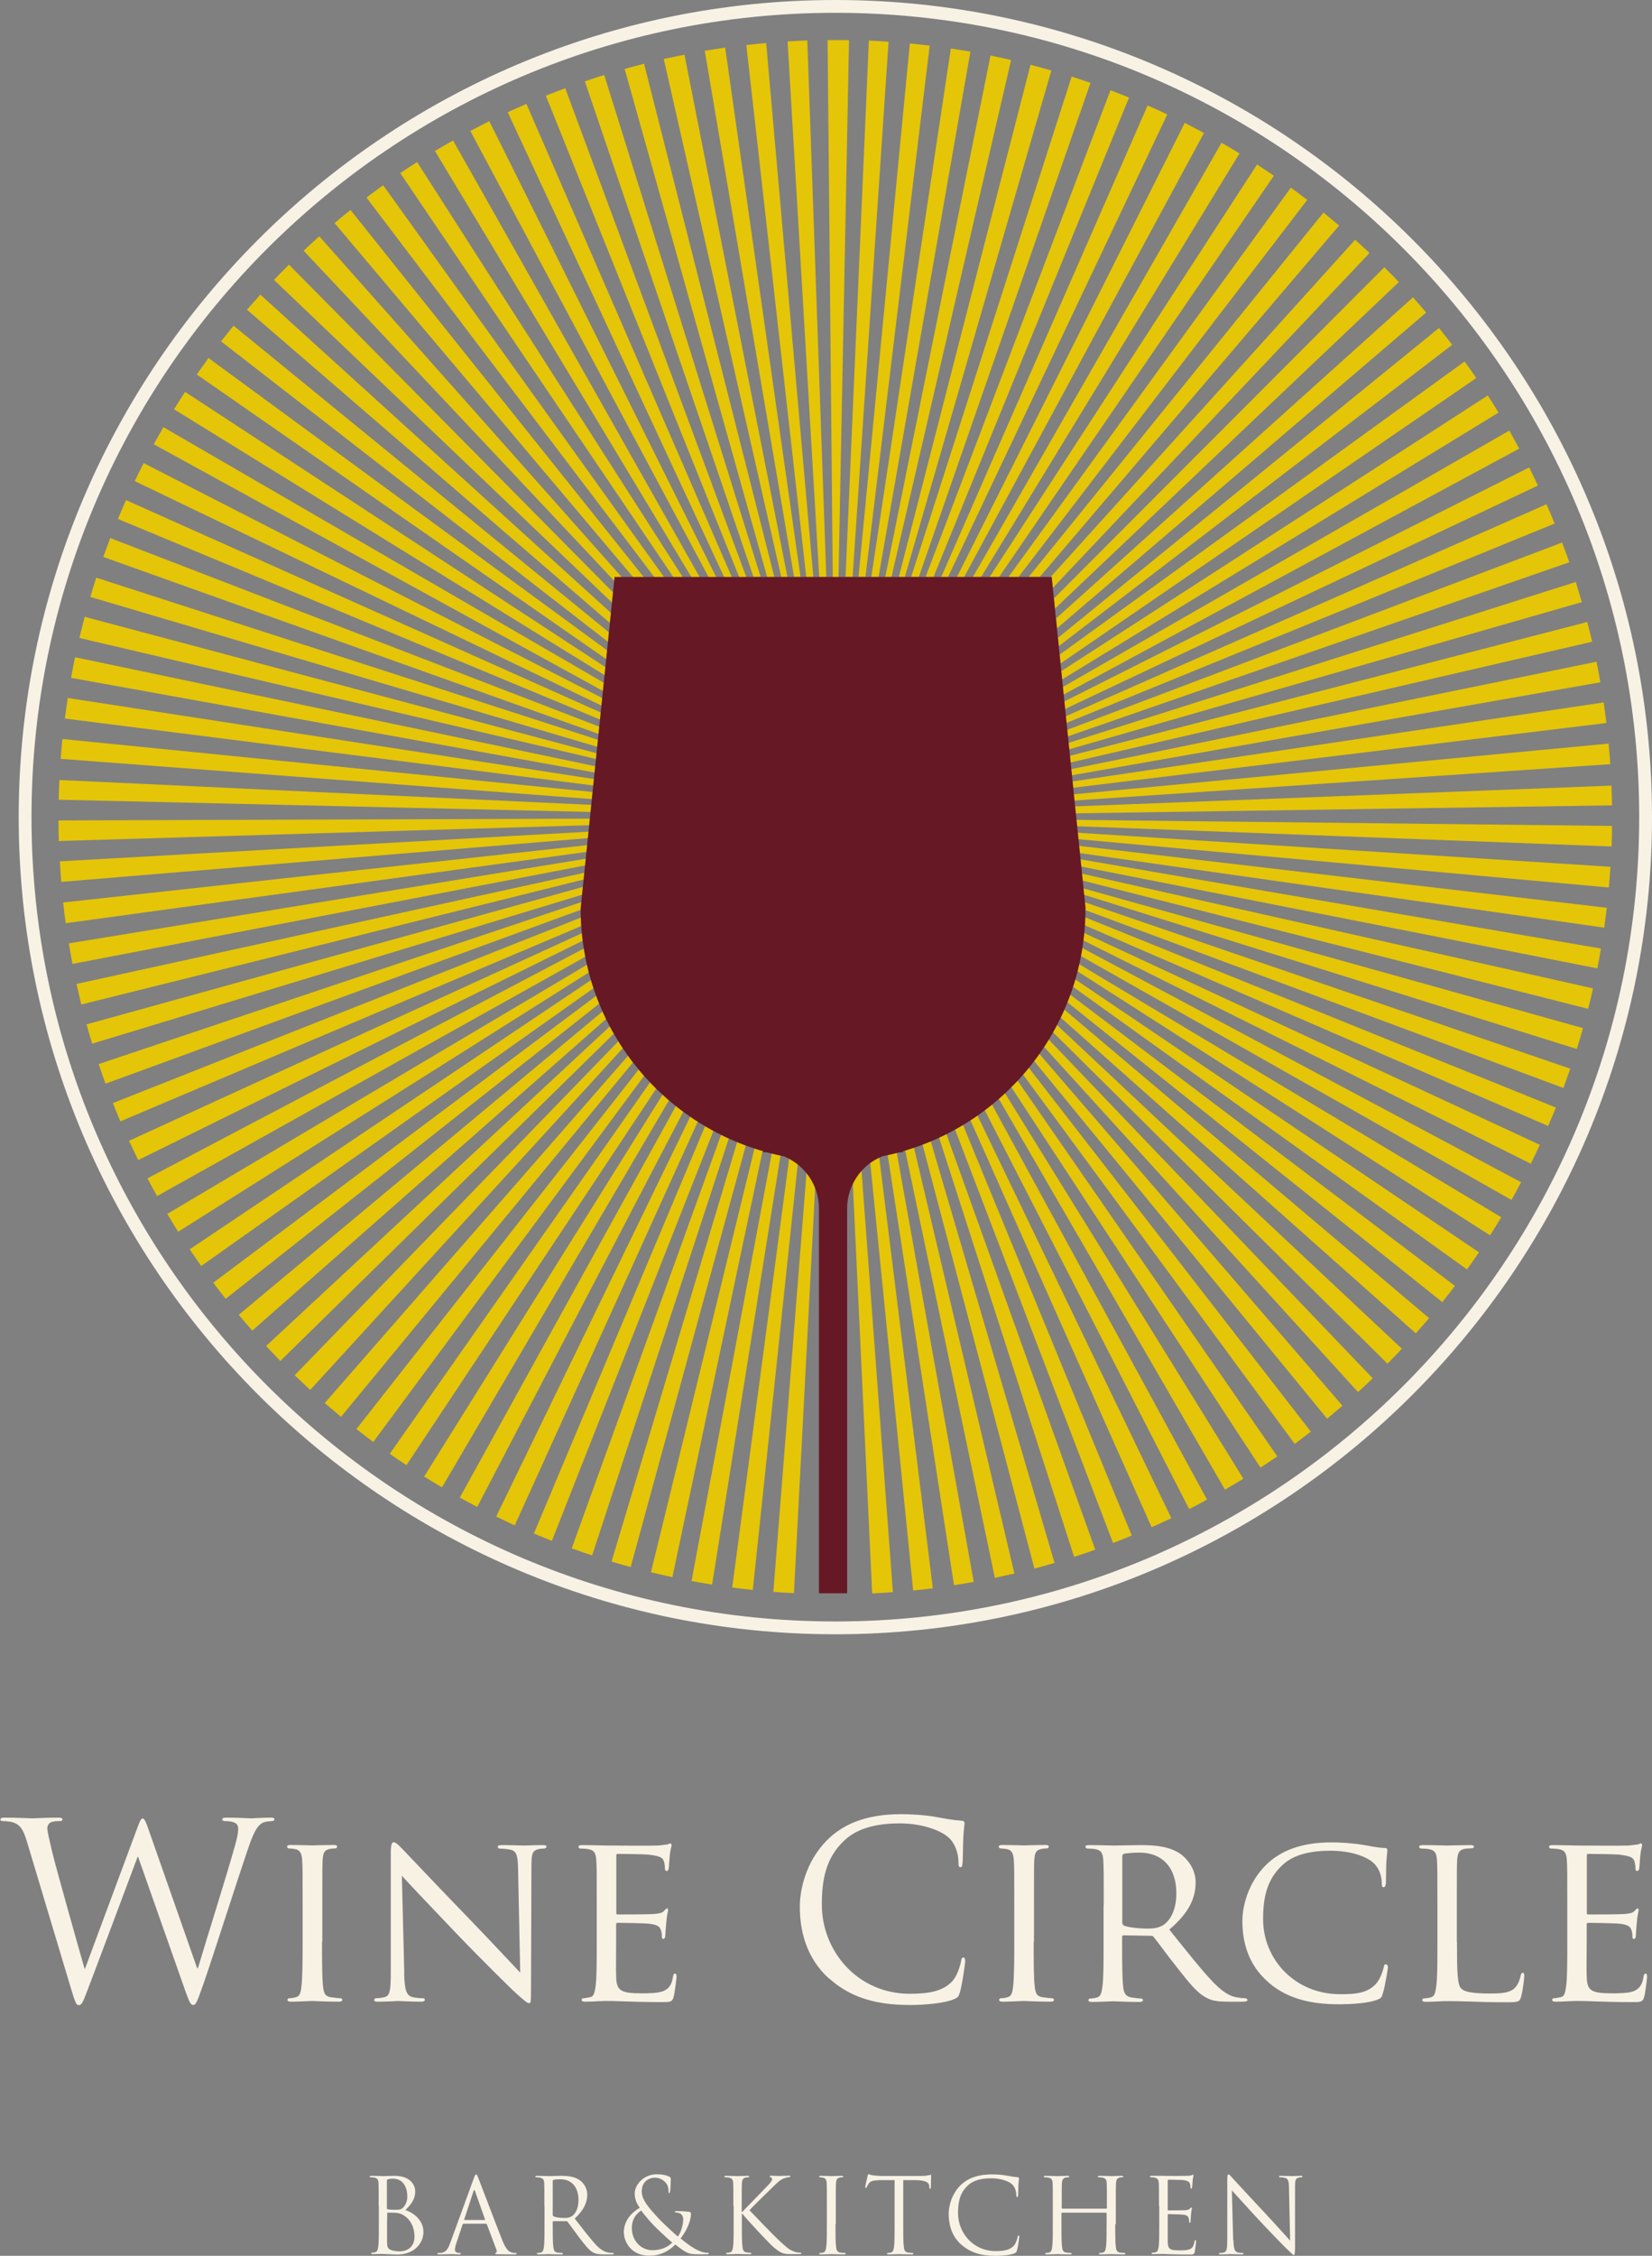
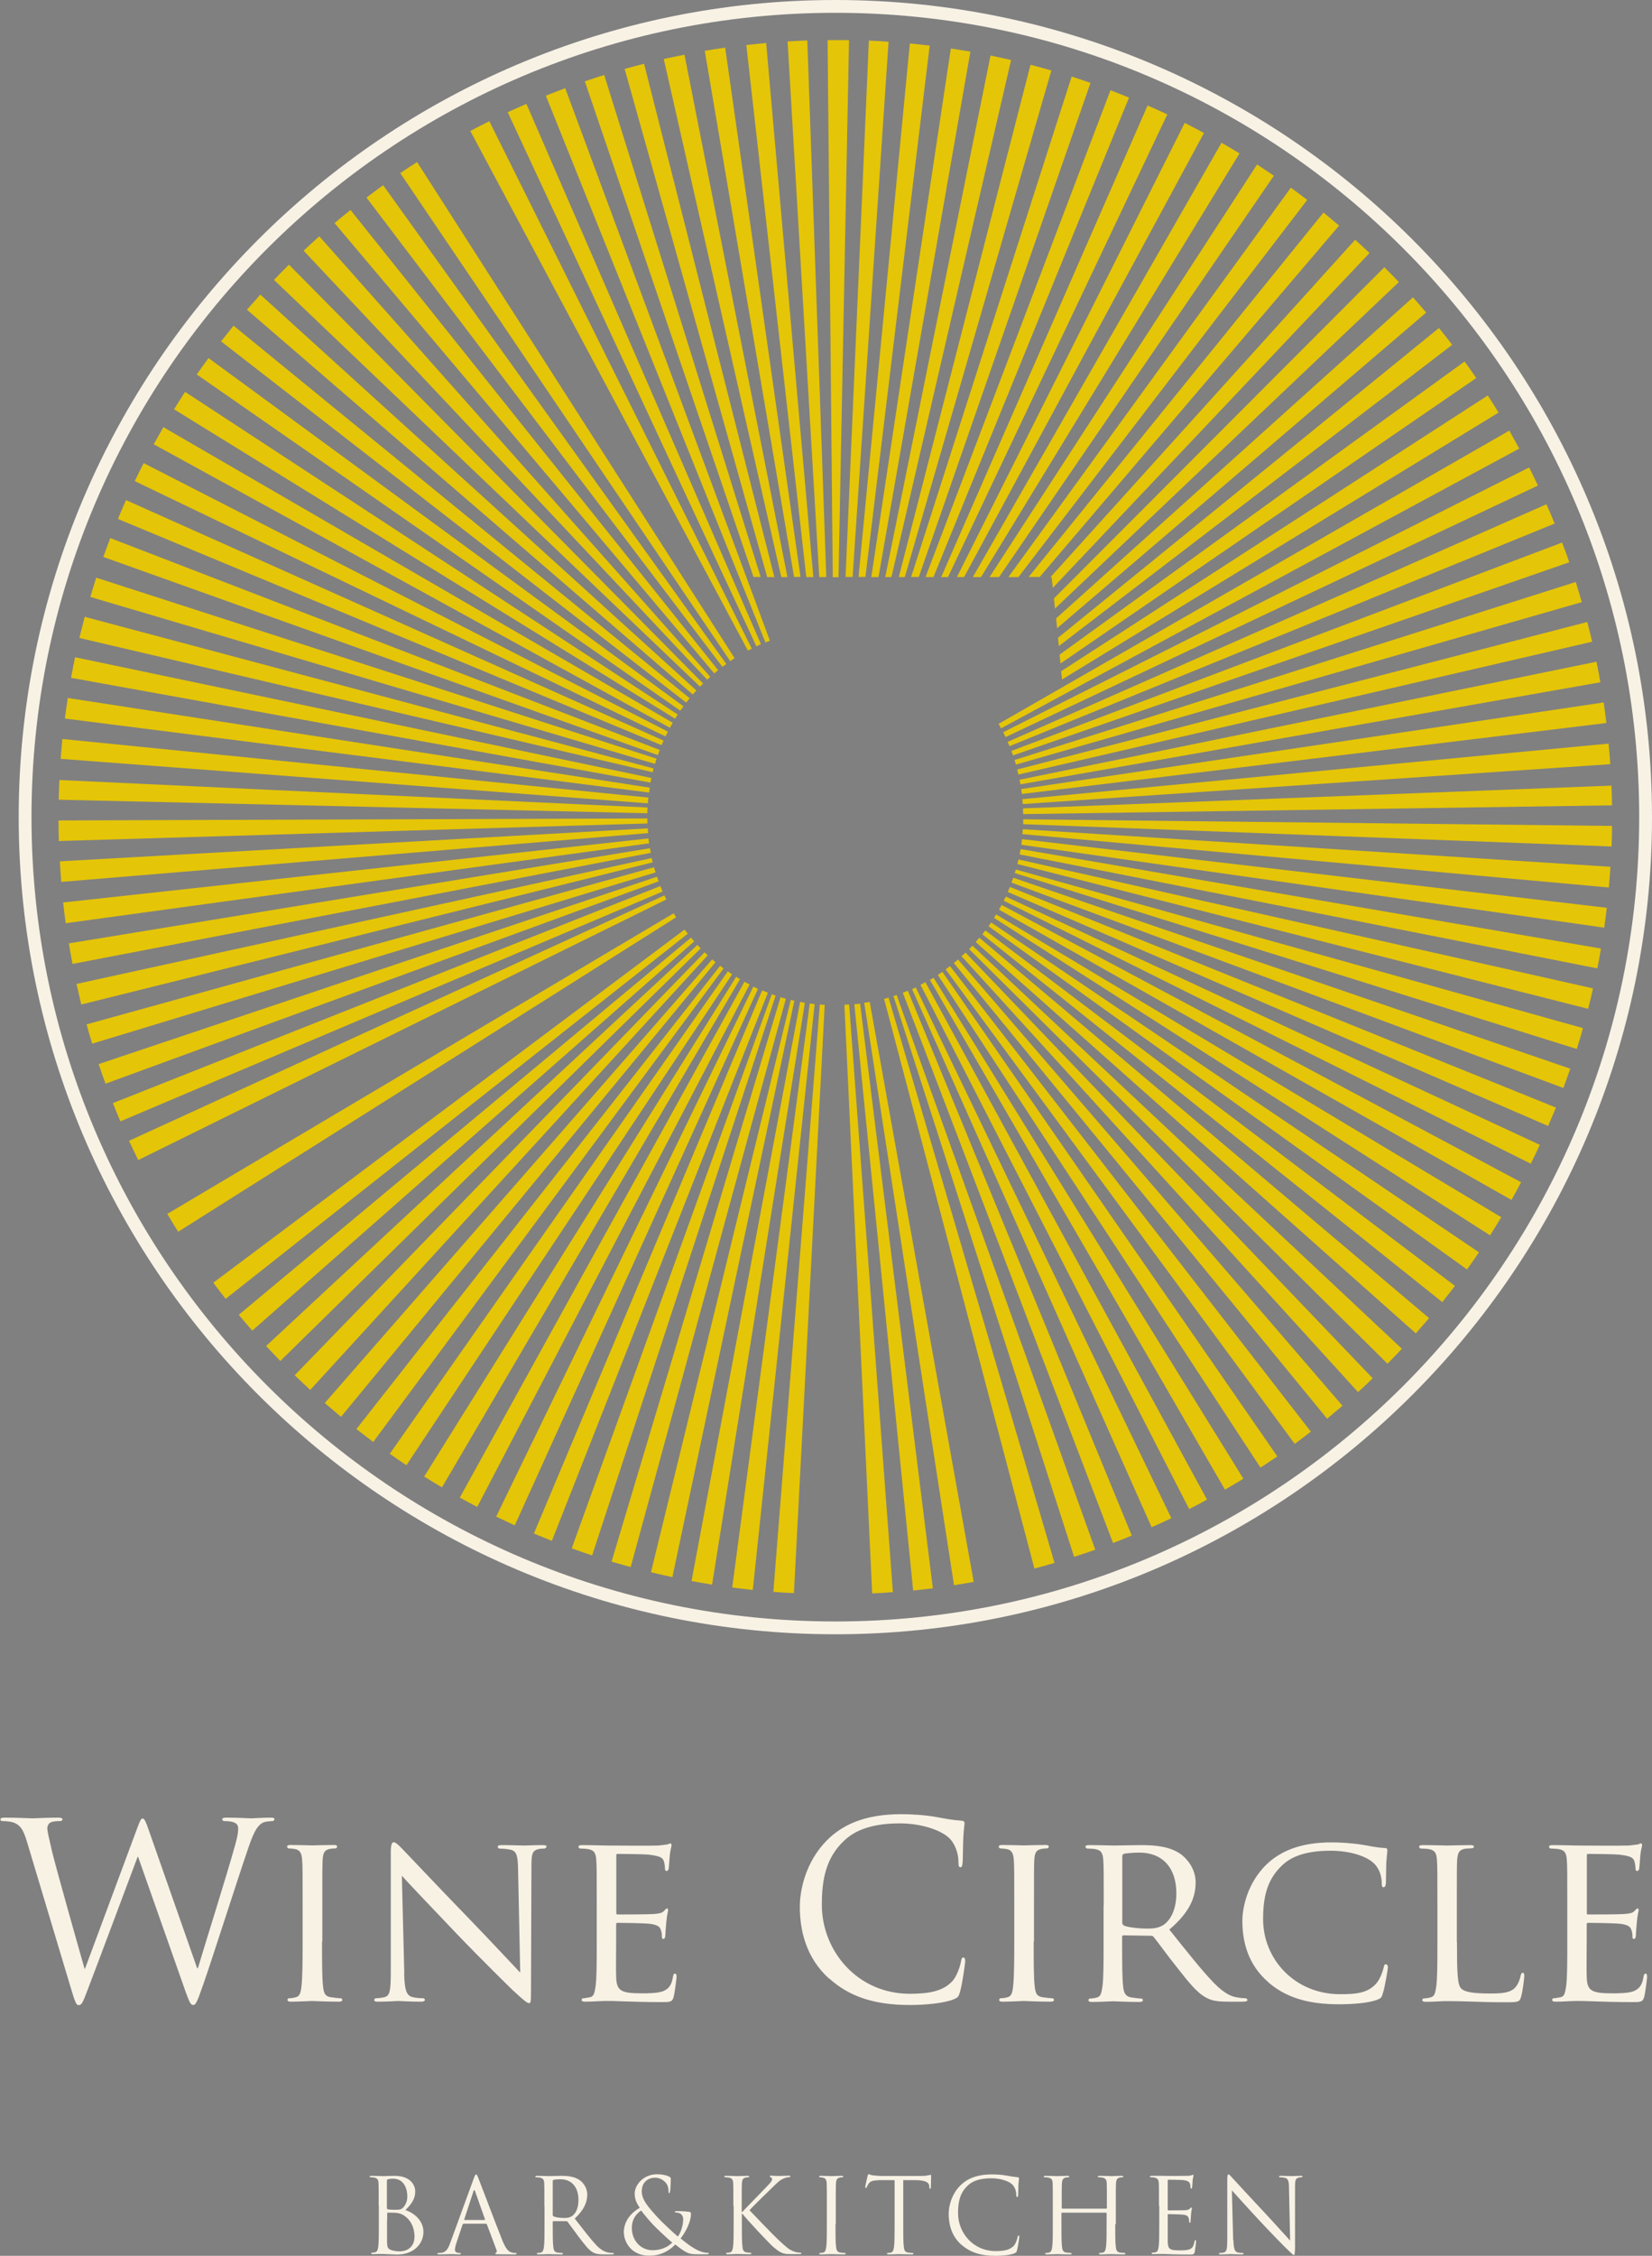
<svg xmlns="http://www.w3.org/2000/svg" id="_Слой_1" data-name="Слой 1" viewBox="0 0 114.86 156.75">
  <rect x="0" y="0" width="114.86" height="156.75" fill="#808080" stroke="none" />
  <defs>
    <style>
      .cls-1 {
        fill: #f8f2e5;
      }

      .cls-2 {
        fill: #e5c507;
      }

      .cls-3 {
        fill: #661825;
      }
    </style>
  </defs>
  <g>
    <path class="cls-1" d="M13.69,136.76h.07c.46-1.56,2.01-6.46,2.61-8.63,.17-.63,.19-.86,.19-1.08,0-.3-.19-.51-.96-.51-.08,0-.15-.05-.15-.12,0-.08,.08-.12,.29-.12,.86,0,1.57,.05,1.73,.05,.12,0,.85-.05,1.37-.05,.15,0,.24,.03,.24,.1,0,.08-.05,.14-.15,.14-.07,0-.39,.02-.58,.08-.51,.19-.78,.9-1.1,1.83-.74,2.15-2.45,7.53-3.11,9.42-.44,1.25-.52,1.45-.71,1.45-.17,0-.27-.22-.51-.88l-3.32-9.42h-.03c-.61,1.62-2.93,7.83-3.54,9.41-.27,.71-.36,.9-.56,.9-.17,0-.25-.19-.59-1.34l-3.01-10.03c-.27-.9-.49-1.15-.93-1.32-.22-.08-.64-.1-.76-.1-.08,0-.15-.02-.15-.12,0-.08,.1-.12,.27-.12,.88,0,1.81,.05,2,.05,.15,0,.9-.05,1.74-.05,.24,0,.3,.05,.3,.12,0,.1-.08,.12-.17,.12-.14,0-.46,0-.66,.1-.1,.05-.22,.19-.22,.41s.15,.81,.32,1.56c.25,1.08,2.01,7.29,2.27,8.19h.03l3.59-9.66c.25-.69,.32-.78,.42-.78,.12,0,.22,.22,.42,.8l3.37,9.61Z" />
    <path class="cls-1" d="M22.39,134.91c0,1.39,0,2.52,.07,3.11,.05,.42,.1,.69,.54,.76,.22,.03,.54,.07,.68,.07,.08,0,.12,.07,.12,.12,0,.07-.07,.12-.24,.12-.83,0-1.79-.05-1.86-.05-.08,0-1.02,.05-1.47,.05-.15,0-.24-.03-.24-.12,0-.05,.03-.12,.12-.12,.14,0,.32-.03,.46-.07,.29-.07,.34-.34,.39-.76,.07-.59,.08-1.73,.08-3.11v-2.54c0-2.23,0-2.64-.03-3.1-.03-.49-.15-.71-.47-.78-.17-.03-.36-.05-.46-.05-.07,0-.12-.07-.12-.12,0-.08,.07-.12,.24-.12,.49,0,1.42,.03,1.51,.03,.07,0,1.03-.03,1.49-.03,.17,0,.24,.03,.24,.12,0,.05-.07,.12-.12,.12-.1,0-.2,0-.37,.03-.41,.08-.49,.29-.52,.8-.02,.46-.02,.86-.02,3.1v2.54Z" />
    <path class="cls-1" d="M28.1,137.13c.03,1.18,.17,1.54,.58,1.64,.27,.07,.61,.08,.74,.08,.07,0,.12,.05,.12,.12,0,.08-.1,.12-.27,.12-.85,0-1.44-.05-1.57-.05s-.76,.05-1.44,.05c-.15,0-.24-.02-.24-.12,0-.07,.05-.12,.12-.12,.12,0,.39-.02,.61-.08,.37-.1,.42-.49,.42-1.79v-8.24c0-.58,.08-.73,.2-.73,.17,0,.42,.29,.58,.44,.24,.24,2.4,2.54,4.7,4.91,1.47,1.52,3.06,3.23,3.52,3.71l-.15-7.21c-.02-.93-.1-1.25-.56-1.34-.27-.05-.61-.07-.73-.07-.1,0-.12-.08-.12-.14,0-.08,.12-.1,.29-.1,.68,0,1.39,.03,1.56,.03s.66-.03,1.27-.03c.15,0,.27,.02,.27,.1,0,.05-.07,.14-.17,.14-.07,0-.19,0-.36,.03-.49,.1-.52,.39-.52,1.25l-.03,8.43c0,.95-.02,1.03-.12,1.03-.15,0-.3-.12-1.13-.88-.15-.14-2.3-2.25-3.87-3.89-1.73-1.81-3.4-3.57-3.86-4.08l.17,6.78Z" />
    <path class="cls-1" d="M41.49,132.38c0-2.23,0-2.64-.03-3.1-.03-.49-.12-.73-.61-.8-.12-.02-.37-.03-.51-.03-.05,0-.12-.07-.12-.12,0-.08,.07-.12,.24-.12,.68,0,1.64,.03,1.73,.03,.1,0,3.21,.02,3.55,0,.29-.02,.56-.07,.68-.08,.07-.02,.14-.07,.2-.07,.05,0,.07,.07,.07,.14,0,.1-.08,.27-.12,.68-.02,.14-.05,.78-.08,.95-.02,.07-.07,.15-.14,.15-.08,0-.12-.07-.12-.19,0-.1-.02-.34-.08-.51-.1-.24-.25-.34-1.07-.44-.25-.03-1.98-.05-2.15-.05-.07,0-.08,.05-.08,.15v3.91c0,.1,0,.15,.08,.15,.19,0,2.15,0,2.49-.03,.36-.03,.58-.05,.73-.2,.1-.1,.17-.19,.22-.19s.08,.03,.08,.12-.08,.32-.12,.8c-.03,.29-.07,.83-.07,.93,0,.12-.03,.27-.14,.27-.07,0-.1-.05-.1-.14,0-.14,0-.29-.07-.47-.05-.2-.19-.37-.76-.44-.41-.05-2-.07-2.25-.07-.08,0-.1,.05-.1,.1v1.2c0,.49-.02,2.17,0,2.45,.03,.96,.3,1.15,1.78,1.15,.39,0,1.1,0,1.49-.15,.39-.17,.59-.42,.68-1,.03-.17,.07-.22,.15-.22s.1,.12,.1,.22-.12,1.08-.2,1.39c-.1,.37-.25,.37-.83,.37-1.12,0-1.98-.03-2.59-.05-.63-.03-1.02-.03-1.24-.03-.03,0-.32,0-.64,.02-.29,.02-.63,.03-.86,.03-.15,0-.24-.03-.24-.12,0-.05,.03-.12,.12-.12,.14,0,.32-.05,.46-.07,.29-.05,.32-.34,.39-.76,.08-.59,.08-1.73,.08-3.11v-2.54Z" />
    <path class="cls-1" d="M57.66,137.5c-1.64-1.47-2.05-3.4-2.05-5.01,0-1.13,.39-3.11,1.89-4.62,1.02-1.02,2.55-1.81,5.16-1.81,.68,0,1.62,.05,2.45,.2,.64,.12,1.18,.22,1.73,.25,.19,.02,.22,.08,.22,.19,0,.14-.05,.34-.08,.95-.03,.56-.03,1.49-.05,1.74-.02,.25-.05,.36-.15,.36-.12,0-.14-.12-.14-.36,0-.66-.27-1.35-.71-1.73-.59-.51-1.89-.96-3.38-.96-2.25,0-3.3,.66-3.89,1.23-1.24,1.18-1.52,2.69-1.52,4.42,0,3.23,2.49,6.19,6.11,6.19,1.27,0,2.27-.15,2.94-.85,.36-.37,.58-1.12,.63-1.42,.03-.19,.07-.25,.17-.25,.08,0,.12,.12,.12,.25,0,.12-.2,1.59-.37,2.17-.1,.32-.14,.36-.44,.49-.68,.27-1.96,.39-3.05,.39-2.54,0-4.25-.63-5.58-1.83Z" />
    <path class="cls-1" d="M71.87,134.91c0,1.39,0,2.52,.07,3.11,.05,.42,.1,.69,.54,.76,.22,.03,.54,.07,.68,.07,.08,0,.12,.07,.12,.12,0,.07-.07,.12-.24,.12-.83,0-1.79-.05-1.86-.05-.08,0-1.02,.05-1.47,.05-.15,0-.24-.03-.24-.12,0-.05,.03-.12,.12-.12,.14,0,.32-.03,.46-.07,.29-.07,.34-.34,.39-.76,.07-.59,.08-1.73,.08-3.11v-2.54c0-2.23,0-2.64-.03-3.1-.03-.49-.15-.71-.47-.78-.17-.03-.36-.05-.46-.05-.07,0-.12-.07-.12-.12,0-.08,.07-.12,.24-.12,.49,0,1.42,.03,1.51,.03,.07,0,1.03-.03,1.49-.03,.17,0,.24,.03,.24,.12,0,.05-.07,.12-.12,.12-.1,0-.2,0-.37,.03-.41,.08-.49,.29-.52,.8-.02,.46-.02,.86-.02,3.1v2.54Z" />
    <path class="cls-1" d="M76.74,132.38c0-2.23,0-2.64-.03-3.1-.03-.49-.12-.73-.61-.8-.12-.02-.37-.03-.51-.03-.05,0-.12-.07-.12-.12,0-.08,.07-.12,.24-.12,.68,0,1.67,.03,1.76,.03,.15,0,1.4-.03,1.86-.03,.95,0,2,.08,2.77,.63,.37,.27,1.03,.96,1.03,1.96,0,1.07-.44,2.1-1.83,3.28,1.22,1.52,2.25,2.83,3.11,3.72,.8,.81,1.29,.95,1.66,1,.29,.05,.44,.05,.52,.05s.14,.07,.14,.12c0,.08-.08,.12-.36,.12h-.93c-.85,0-1.22-.08-1.59-.29-.64-.34-1.18-1.03-2.03-2.11-.63-.78-1.29-1.71-1.61-2.1-.07-.07-.1-.08-.2-.08l-1.89-.03c-.07,0-.1,.03-.1,.12v.34c0,1.39,0,2.5,.07,3.1,.05,.42,.14,.69,.59,.76,.2,.03,.52,.07,.66,.07,.1,0,.12,.07,.12,.12,0,.07-.07,.12-.24,.12-.81,0-1.76-.05-1.83-.05-.02,0-1.02,.05-1.47,.05-.15,0-.24-.03-.24-.12,0-.05,.03-.12,.12-.12,.14,0,.32-.03,.46-.07,.29-.07,.32-.34,.39-.76,.08-.59,.08-1.73,.08-3.11v-2.54Zm1.29,1.22c0,.08,.03,.14,.1,.19,.22,.12,.98,.22,1.64,.22,.36,0,.76-.02,1.12-.25,.51-.34,.9-1.1,.9-2.2,0-1.79-.98-2.83-2.57-2.83-.44,0-.91,.05-1.07,.08-.07,.03-.12,.08-.12,.17v4.62Z" />
    <path class="cls-1" d="M88.19,137.74c-1.46-1.25-1.81-2.89-1.81-4.26,0-.96,.36-2.64,1.67-3.92,.9-.86,2.25-1.54,4.53-1.54,.59,0,1.44,.05,2.17,.17,.56,.1,1.03,.2,1.52,.22,.15,0,.19,.07,.19,.15,0,.12-.03,.29-.07,.81-.02,.47-.02,1.27-.03,1.47-.02,.22-.08,.3-.17,.3-.1,0-.12-.1-.12-.3,0-.56-.24-1.13-.63-1.44-.52-.44-1.61-.8-2.93-.8-1.91,0-2.83,.51-3.35,1-1.1,1.02-1.34,2.3-1.34,3.76,0,2.76,2.18,5.21,5.36,5.21,1.12,0,1.86-.08,2.45-.68,.32-.32,.52-.93,.58-1.2,.03-.15,.05-.2,.15-.2,.07,0,.14,.1,.14,.2s-.2,1.35-.36,1.84c-.08,.27-.12,.32-.37,.42-.61,.24-1.73,.32-2.69,.32-2.23,0-3.74-.52-4.91-1.54Z" />
    <path class="cls-1" d="M101.3,134.95c0,2.11,.03,2.98,.3,3.23,.24,.24,.81,.34,1.98,.34,.78,0,1.44-.02,1.79-.44,.19-.22,.3-.52,.36-.81,.02-.1,.07-.19,.15-.19,.07,0,.1,.07,.1,.22s-.1,1.02-.22,1.44c-.1,.34-.15,.39-.95,.39-1.07,0-1.89-.02-2.59-.05-.68-.02-1.18-.03-1.62-.03-.07,0-.32,0-.61,.02-.3,.02-.63,.03-.86,.03-.15,0-.24-.03-.24-.12,0-.05,.03-.12,.12-.12,.14,0,.32-.03,.46-.07,.29-.07,.32-.34,.39-.76,.08-.59,.08-1.73,.08-3.11v-2.54c0-2.23,0-2.64-.03-3.1-.03-.49-.12-.73-.61-.8-.12-.02-.37-.03-.51-.03-.05,0-.12-.07-.12-.12,0-.08,.07-.12,.24-.12,.68,0,1.61,.03,1.69,.03,.07,0,1.18-.03,1.64-.03,.15,0,.24,.03,.24,.12,0,.05-.07,.1-.12,.1-.1,0-.32,.02-.49,.03-.44,.08-.52,.3-.56,.81-.02,.46-.02,.86-.02,3.1v2.57Z" />
    <path class="cls-1" d="M108.97,132.38c0-2.23,0-2.64-.03-3.1-.03-.49-.12-.73-.61-.8-.12-.02-.37-.03-.51-.03-.05,0-.12-.07-.12-.12,0-.08,.07-.12,.24-.12,.68,0,1.64,.03,1.73,.03,.1,0,3.21,.02,3.55,0,.29-.02,.56-.07,.68-.08,.07-.02,.14-.07,.2-.07,.05,0,.07,.07,.07,.14,0,.1-.08,.27-.12,.68-.02,.14-.05,.78-.08,.95-.02,.07-.07,.15-.14,.15-.08,0-.12-.07-.12-.19,0-.1-.02-.34-.08-.51-.1-.24-.25-.34-1.07-.44-.25-.03-1.98-.05-2.15-.05-.07,0-.08,.05-.08,.15v3.91c0,.1,0,.15,.08,.15,.19,0,2.15,0,2.49-.03,.36-.03,.58-.05,.73-.2,.1-.1,.17-.19,.22-.19s.08,.03,.08,.12-.08,.32-.12,.8c-.03,.29-.07,.83-.07,.93,0,.12-.03,.27-.14,.27-.07,0-.1-.05-.1-.14,0-.14,0-.29-.07-.47-.05-.2-.19-.37-.76-.44-.41-.05-2-.07-2.25-.07-.08,0-.1,.05-.1,.1v1.2c0,.49-.02,2.17,0,2.45,.03,.96,.3,1.15,1.78,1.15,.39,0,1.1,0,1.49-.15,.39-.17,.59-.42,.68-1,.03-.17,.07-.22,.15-.22s.1,.12,.1,.22-.12,1.08-.2,1.39c-.1,.37-.25,.37-.83,.37-1.12,0-1.98-.03-2.59-.05-.63-.03-1.02-.03-1.24-.03-.03,0-.32,0-.64,.02-.29,.02-.63,.03-.86,.03-.15,0-.24-.03-.24-.12,0-.05,.03-.12,.12-.12,.14,0,.32-.05,.46-.07,.29-.05,.32-.34,.39-.76,.08-.59,.08-1.73,.08-3.11v-2.54Z" />
  </g>
  <path class="cls-2" d="M49.93,46.57L24.37,14.59c-.37,.3-.74,.6-1.11,.91l26.4,31.29c.09-.07,.18-.15,.27-.22Z" />
  <path class="cls-2" d="M50.5,46.14L26.64,12.87c-.39,.28-.78,.57-1.16,.86l24.75,32.61c.09-.07,.18-.14,.27-.2Z" />
  <path class="cls-2" d="M48.89,47.5L20.09,18.39c-.35,.35-.7,.7-1.04,1.06l29.62,28.26,.21-.21Z" />
  <path class="cls-2" d="M48.42,47.98L18.1,20.47c-.31,.35-.62,.7-.93,1.05l31,26.74c.08-.1,.16-.19,.25-.28Z" />
  <path class="cls-2" d="M49.38,47.03L22.2,16.42c-.37,.33-.73,.66-1.09,1l28.06,29.81,.22-.2Z" />
  <path class="cls-2" d="M51.08,45.74L29,11.26c-.4,.25-.79,.51-1.17,.77l22.94,33.91c.1-.07,.21-.14,.31-.21Z" />
  <path class="cls-2" d="M47.95,48.52L16.24,22.63c-.29,.36-.58,.72-.87,1.09l32.34,25.1c.08-.1,.16-.2,.24-.3Z" />
-   <path class="cls-2" d="M51.64,45.4L31.5,9.76c-.42,.24-.84,.48-1.26,.73l21.12,35.07c.09-.06,.19-.11,.28-.17Z" />
  <path class="cls-2" d="M53.53,44.52L39.3,6.13c-.45,.17-.9,.34-1.35,.52l15.27,37.99c.1-.04,.21-.08,.32-.12Z" />
  <path class="cls-2" d="M52.27,45.07L34.02,8.42c-.44,.22-.88,.45-1.32,.68l19.3,36.11,.27-.14Z" />
  <path class="cls-2" d="M52.91,44.77L36.6,7.22c-.44,.19-.87,.38-1.3,.58l17.29,37.11c.11-.05,.22-.1,.32-.15Z" />
  <path class="cls-2" d="M45.03,56.11l-40.9-1.91c-.02,.46-.04,.91-.05,1.37l40.93,.94c0-.13,0-.27,.01-.4Z" />
  <path class="cls-2" d="M45.08,55.42L4.34,51.35c-.05,.46-.09,.92-.12,1.38l40.82,3.09c.01-.13,.02-.26,.04-.4Z" />
  <path class="cls-2" d="M45.17,54.73L4.71,48.5c-.07,.47-.14,.95-.2,1.43l40.62,5.14c.01-.11,.03-.22,.05-.33Z" />
  <path class="cls-2" d="M45.29,54.06L5.22,45.67c-.1,.47-.19,.95-.28,1.43l40.29,7.28c.02-.11,.04-.21,.06-.32Z" />
  <path class="cls-2" d="M45.09,58.26L4.39,62.71c.05,.48,.11,.96,.18,1.44l40.56-5.55c-.02-.11-.03-.22-.04-.33Z" />
  <path class="cls-2" d="M45.03,57.56l-40.87,2.29c.03,.48,.06,.96,.1,1.43l40.8-3.39c0-.11-.02-.23-.02-.34Z" />
  <path class="cls-2" d="M45.65,52.72L6.69,40.14c-.14,.44-.28,.89-.41,1.34l39.26,11.6c.04-.12,.07-.24,.11-.36Z" />
  <path class="cls-2" d="M46.77,50.22L11.36,29.68c-.23,.4-.45,.79-.67,1.19l35.89,19.7c.06-.12,.13-.23,.2-.35Z" />
  <path class="cls-2" d="M47.12,49.65L12.87,27.23c-.26,.4-.52,.8-.77,1.21l34.84,21.5c.06-.1,.12-.19,.18-.29Z" />
  <path class="cls-2" d="M45.45,53.4L5.89,42.86c-.13,.49-.25,.98-.37,1.47l39.86,9.33,.06-.26Z" />
  <path class="cls-2" d="M46.44,50.84L9.99,32.18c-.21,.41-.42,.83-.62,1.25l36.9,17.74c.05-.11,.11-.23,.17-.34Z" />
  <path class="cls-2" d="M46.13,51.46L8.76,34.75c-.19,.43-.38,.87-.56,1.31l37.8,15.72c.04-.11,.09-.22,.14-.32Z" />
  <path class="cls-2" d="M47.52,49.08L14.5,24.88c-.28,.38-.55,.76-.82,1.14l33.62,23.36c.07-.1,.14-.2,.22-.3Z" />
  <path class="cls-2" d="M45.01,56.87l-40.94,.14c0,.48,0,.95,.02,1.43l40.92-1.22c0-.12,0-.23,0-.35Z" />
  <path class="cls-2" d="M69.6,50.61l36.03-19.44c-.23-.42-.46-.83-.69-1.25l-35.51,20.38c.06,.1,.12,.21,.17,.31Z" />
  <path class="cls-2" d="M69.91,51.22l37.02-17.48c-.2-.42-.4-.84-.61-1.26l-36.57,18.4c.06,.11,.11,.23,.17,.34Z" />
  <path class="cls-2" d="M70.43,52.49l38.68-13.42c-.16-.46-.32-.92-.5-1.37l-38.29,14.48c.04,.1,.08,.2,.11,.31Z" />
  <path class="cls-2" d="M70.19,51.85l37.9-15.47c-.18-.45-.37-.9-.57-1.34l-37.46,16.51c.04,.1,.09,.2,.13,.3Z" />
  <path class="cls-2" d="M71.05,55.17l40.64-4.93c-.06-.48-.12-.95-.19-1.43l-40.5,6.02c.02,.11,.03,.22,.05,.34Z" />
  <path class="cls-2" d="M71.14,56.57l40.94-.61c0-.46-.02-.92-.04-1.37l-40.91,1.58c0,.13,0,.27,.01,.41Z" />
  <path class="cls-2" d="M70.81,53.82l39.89-9.23c-.11-.46-.22-.92-.34-1.37l-39.64,10.25c.03,.12,.06,.24,.09,.36Z" />
  <path class="cls-2" d="M70.95,54.5l40.32-7.09c-.08-.48-.17-.95-.27-1.43l-40.11,8.2c.02,.11,.04,.21,.06,.32Z" />
  <path class="cls-2" d="M70.63,53.13l39.35-11.29c-.13-.47-.28-.93-.42-1.4l-39.02,12.37c.03,.1,.06,.2,.09,.31Z" />
  <path class="cls-2" d="M71.11,55.87l40.85-2.77c-.03-.48-.07-.96-.12-1.43l-40.76,3.86c.01,.11,.02,.23,.03,.34Z" />
  <path class="cls-2" d="M45.86,52.11L7.67,37.39c-.17,.44-.33,.88-.49,1.31l38.56,13.77c.04-.12,.09-.24,.13-.35Z" />
  <path class="cls-2" d="M67.38,65.95l29.09,28.81c.34-.34,.67-.69,1-1.04l-29.86-28.01c-.08,.08-.15,.16-.23,.24Z" />
  <path class="cls-2" d="M64.65,68.08l20.52,35.43c.43-.25,.86-.5,1.28-.76l-21.54-34.81-.25,.15Z" />
  <path class="cls-2" d="M64,68.43l18.68,36.43c.42-.21,.83-.43,1.24-.66l-19.58-35.95c-.11,.06-.22,.12-.34,.18Z" />
  <path class="cls-2" d="M65.2,67.74l22.44,34.24c.39-.26,.78-.52,1.17-.78l-23.29-33.67c-.1,.07-.21,.14-.31,.21Z" />
  <path class="cls-2" d="M66.86,66.45l27.56,30.28c.35-.31,.69-.63,1.02-.96l-28.31-29.58c-.09,.09-.18,.17-.28,.26Z" />
  <path class="cls-2" d="M66.32,66.92l25.95,31.66c.36-.3,.72-.6,1.07-.9l-26.73-31.01c-.1,.08-.19,.17-.29,.25Z" />
  <path class="cls-2" d="M58.71,69.83l1.93,40.89c.48-.02,.96-.05,1.44-.09l-3.04-40.83c-.11,0-.22,.01-.33,.02Z" />
  <path class="cls-2" d="M63.41,68.72l16.66,37.4c.46-.2,.92-.41,1.37-.63l-17.77-36.88-.25,.12Z" />
-   <path class="cls-2" d="M60.76,69.57l8.41,40.07c.46-.1,.91-.2,1.36-.3l-9.4-39.85c-.12,.03-.25,.06-.37,.08Z" />
  <path class="cls-2" d="M60.09,69.69l6.24,40.46c.46-.07,.92-.15,1.37-.23l-7.23-40.3c-.13,.02-.25,.04-.38,.06Z" />
  <path class="cls-2" d="M62.77,68.98l14.62,38.24c.44-.17,.87-.34,1.3-.52l-15.57-37.86c-.12,.05-.24,.1-.35,.14Z" />
  <path class="cls-2" d="M59.4,69.78l4.09,40.74c.46-.05,.92-.1,1.37-.15l-5.06-40.63c-.13,.02-.26,.03-.4,.04Z" />
  <path class="cls-2" d="M62.12,69.21l12.56,38.97c.49-.16,.99-.32,1.47-.5l-13.81-38.54-.22,.07Z" />
  <path class="cls-2" d="M61.47,69.41l10.45,39.58c.47-.12,.94-.25,1.4-.39l-11.54-39.28c-.1,.03-.21,.06-.31,.09Z" />
  <path class="cls-2" d="M65.75,67.36l24.27,32.97c.38-.28,.75-.56,1.12-.85l-25.09-32.35c-.1,.08-.2,.15-.3,.23Z" />
  <path class="cls-2" d="M70.74,60.04l39.68,10.06c.12-.47,.23-.94,.34-1.42l-39.95-8.96c-.02,.11-.05,.21-.08,.32Z" />
  <path class="cls-2" d="M70.56,60.67l39.07,12.22c.15-.48,.3-.97,.43-1.45l-39.43-11.02-.08,.25Z" />
  <path class="cls-2" d="M45.19,58.94l-40.4,6.61c.08,.48,.16,.96,.25,1.43l40.21-7.72c-.02-.11-.04-.21-.06-.32Z" />
  <path class="cls-2" d="M71.14,56.92c0,.12,0,.23,0,.35l40.91,1.55c.02-.48,.03-.95,.03-1.43l-40.94-.46Z" />
  <path class="cls-2" d="M71.01,58.7l40.53,5.76c.06-.46,.12-.92,.18-1.38l-40.66-4.77c-.02,.13-.03,.26-.05,.39Z" />
  <path class="cls-2" d="M70.33,61.33l38.37,14.27c.16-.44,.32-.89,.48-1.34l-38.73-13.27c-.04,.11-.08,.23-.12,.34Z" />
  <path class="cls-2" d="M71.09,57.96l40.77,3.71c.04-.48,.08-.95,.11-1.44l-40.86-2.61c0,.11-.02,.23-.03,.34Z" />
  <path class="cls-2" d="M67.84,65.46l30.6,27.19c.31-.35,.61-.7,.92-1.06l-31.27-26.43c-.08,.1-.17,.19-.25,.29Z" />
  <path class="cls-2" d="M68.73,64.36l33.27,23.85c.28-.39,.56-.79,.83-1.19l-33.92-22.92-.18,.26Z" />
  <path class="cls-2" d="M69.11,63.78l34.49,22.06c.27-.42,.53-.84,.78-1.26l-35.12-21.04-.15,.25Z" />
  <path class="cls-2" d="M70.07,61.98l37.57,16.26c.18-.42,.36-.85,.54-1.28l-37.96-15.33c-.05,.12-.1,.24-.15,.35Z" />
  <path class="cls-2" d="M68.3,64.92l31.98,25.56c.3-.37,.59-.75,.88-1.13l-32.65-24.7c-.07,.09-.14,.18-.21,.27Z" />
  <path class="cls-2" d="M69.46,63.21l35.63,20.17c.23-.41,.45-.81,.67-1.23l-36.12-19.27c-.06,.11-.12,.22-.18,.33Z" />
  <path class="cls-2" d="M69.79,62.59l36.64,18.27c.22-.43,.43-.87,.63-1.31l-37.13-17.25c-.05,.1-.09,.2-.14,.29Z" />
  <path class="cls-2" d="M70.89,59.37l40.17,7.92c.09-.46,.18-.92,.25-1.38l-40.35-6.91c-.02,.12-.04,.25-.07,.37Z" />
  <path class="cls-2" d="M46.84,63.46L11.63,84.35c.25,.42,.5,.83,.76,1.24l34.62-21.85c-.06-.09-.11-.18-.17-.28Z" />
-   <path class="cls-2" d="M47.19,64.01L13.19,86.81c.26,.39,.53,.77,.8,1.16l33.42-23.65c-.07-.1-.14-.2-.21-.31Z" />
  <path class="cls-2" d="M48.05,65.15l-31.45,26.21c.31,.37,.62,.74,.94,1.1l30.73-27.05c-.08-.08-.15-.17-.22-.26Z" />
  <path class="cls-2" d="M47.6,64.59L14.83,89.13c.28,.38,.57,.75,.86,1.12l32.13-25.37c-.08-.1-.15-.19-.22-.29Z" />
  <path class="cls-2" d="M49.52,66.66l-26.94,30.83c.37,.32,.75,.64,1.13,.96l26.04-31.59-.23-.19Z" />
  <path class="cls-2" d="M48.99,66.17l-28.5,29.39c.36,.34,.71,.68,1.08,1.02l27.64-30.2-.21-.2Z" />
  <path class="cls-2" d="M48.49,65.66l-29.99,27.87c.33,.35,.66,.7,.99,1.04l29.23-28.67c-.08-.08-.16-.16-.23-.25Z" />
  <path class="cls-2" d="M46.19,62.22L8.97,79.27c.21,.45,.42,.89,.64,1.34l36.72-18.11-.13-.27Z" />
  <path class="cls-2" d="M45.48,60.26L6.02,71.18c.12,.45,.25,.9,.39,1.34l39.17-11.9c-.04-.12-.07-.24-.11-.36Z" />
  <path class="cls-2" d="M45.68,60.92L6.86,73.94c.15,.46,.31,.91,.48,1.36l38.45-14.06c-.04-.11-.08-.22-.11-.32Z" />
  <path class="cls-2" d="M45.32,59.62L5.32,68.37c.11,.48,.22,.96,.33,1.43l39.73-9.88-.07-.3Z" />
-   <path class="cls-2" d="M46.48,62.81L10.25,81.88c.22,.41,.44,.83,.67,1.23l35.74-19.96c-.06-.11-.12-.22-.18-.33Z" />
  <path class="cls-2" d="M50.07,67.11l-25.29,32.19c.39,.3,.78,.6,1.17,.9l24.36-32.91-.24-.18Z" />
  <path class="cls-2" d="M45.91,61.57L7.85,76.65c.17,.43,.34,.85,.52,1.27l37.7-15.97c-.05-.13-.11-.25-.16-.38Z" />
  <path class="cls-2" d="M54.27,69.29l-11.75,39.22c.44,.13,.89,.26,1.33,.38l10.79-39.49c-.13-.03-.25-.07-.38-.11Z" />
  <path class="cls-2" d="M56.3,69.73l-5.39,40.58c.48,.06,.95,.12,1.43,.17l4.3-40.71c-.11-.01-.23-.03-.34-.04Z" />
  <path class="cls-2" d="M53.76,110.61c.48,.04,.96,.07,1.44,.09l2.14-40.88c-.11,0-.23-.01-.34-.02l-3.23,40.81Z" />
  <path class="cls-2" d="M54.98,69.48l-9.72,39.77c.49,.12,.99,.23,1.49,.34l8.48-40.05-.24-.06Z" />
  <path class="cls-2" d="M55.63,69.62l-7.55,40.24c.47,.09,.95,.17,1.43,.25l6.45-40.43c-.11-.02-.22-.04-.32-.06Z" />
  <path class="cls-2" d="M51.76,68.22l-19.79,35.84c.4,.22,.8,.44,1.21,.65l18.94-36.3c-.12-.06-.24-.13-.36-.19Z" />
  <path class="cls-2" d="M50.6,67.5l-23.5,33.52c.38,.27,.77,.53,1.16,.79l22.64-34.11c-.1-.07-.21-.14-.31-.21Z" />
  <path class="cls-2" d="M52.38,68.55l-17.88,36.83c.43,.21,.86,.41,1.29,.61l16.91-37.28c-.11-.05-.21-.1-.32-.15Z" />
  <path class="cls-2" d="M51.18,67.88l-21.69,34.72c.41,.26,.83,.51,1.24,.75l20.72-35.31c-.09-.05-.18-.11-.27-.17Z" />
  <path class="cls-2" d="M52.99,68.82l-15.87,37.74c.41,.17,.83,.34,1.25,.51l15.02-38.09c-.13-.05-.27-.11-.4-.16Z" />
  <path class="cls-2" d="M53.66,69.09l-13.91,38.5c.47,.17,.94,.33,1.42,.49l12.76-38.9-.27-.09Z" />
  <path class="cls-1" d="M58.08,113.56C26.77,113.56,1.3,88.09,1.3,56.78S26.77,0,58.08,0s56.78,25.47,56.78,56.78-25.47,56.78-56.78,56.78ZM58.08,.89C27.26,.89,2.19,25.96,2.19,56.78s25.07,55.89,55.89,55.89,55.89-25.07,55.89-55.89S88.9,.89,58.08,.89Z" />
  <g>
    <path class="cls-1" d="M26.33,153.28c0-1.13,0-1.33-.01-1.56-.01-.25-.07-.36-.31-.41-.06-.01-.18-.02-.25-.02-.03,0-.06-.01-.06-.04,0-.04,.04-.06,.12-.06,.33,0,.78,.02,.82,.02,.17,0,.46-.02,.79-.02,1.18,0,1.44,.72,1.44,1.08,0,.59-.34,.95-.68,1.3,.53,.17,1.25,.68,1.25,1.52,0,.77-.61,1.57-1.84,1.57-.08,0-.31-.01-.52-.02-.21-.01-.41-.02-.44-.02-.01,0-.14,0-.29,0-.14,0-.31,.01-.42,.01-.08,0-.12-.01-.12-.06,0-.02,.01-.04,.06-.04,.06,0,.15-.01,.22-.03,.14-.03,.18-.19,.21-.4,.04-.3,.04-.87,.04-1.57v-1.27Zm.58,.16c0,.05,.01,.07,.05,.08,.04,0,.17,.03,.44,.03,.4,0,.51-.01,.66-.19,.15-.17,.26-.43,.26-.73,0-.6-.27-1.24-.98-1.24-.08,0-.23,0-.35,.04-.06,.01-.09,.04-.09,.08v1.94Zm0,.77c0,.56,0,1.45,0,1.56,.02,.35,.02,.46,.25,.56,.2,.09,.51,.11,.64,.11,.39,0,1.02-.21,1.02-1.03,0-.43-.14-1.06-.7-1.44-.25-.17-.43-.19-.6-.21-.09-.01-.46-.01-.56-.01-.03,0-.04,.01-.04,.05v.41Z" />
    <path class="cls-1" d="M32.94,151.37c.09-.24,.12-.28,.16-.28s.07,.04,.16,.26c.11,.27,1.24,3.26,1.68,4.36,.26,.64,.47,.76,.62,.8,.11,.04,.22,.04,.29,.04,.04,0,.07,0,.07,.04,0,.04-.06,.06-.14,.06-.11,0-.64,0-1.13-.01-.14,0-.22,0-.22-.05,0-.03,.02-.04,.05-.05,.04-.01,.09-.08,.04-.2l-.67-1.78s-.03-.04-.07-.04h-1.55s-.06,.02-.07,.06l-.43,1.28c-.06,.18-.1,.35-.1,.48,0,.14,.15,.21,.27,.21h.07c.05,0,.07,.01,.07,.04,0,.04-.04,.06-.11,.06-.17,0-.48-.02-.56-.02s-.48,.02-.82,.02c-.09,0-.14-.01-.14-.06,0-.03,.03-.04,.07-.04,.05,0,.15,0,.21-.01,.33-.04,.48-.32,.61-.68l1.64-4.49Zm.75,2.89s.04-.02,.03-.05l-.69-1.95c-.04-.11-.07-.11-.11,0l-.64,1.95s0,.05,.02,.05h1.38Z" />
    <path class="cls-1" d="M37.85,153.28c0-1.13,0-1.33-.01-1.56-.01-.25-.07-.36-.31-.41-.06-.01-.18-.02-.25-.02-.03,0-.06-.01-.06-.04,0-.04,.04-.06,.12-.06,.33,0,.78,.02,.82,.02,.08,0,.63-.02,.85-.02,.46,0,.94,.04,1.32,.32,.18,.13,.5,.48,.5,.98,0,.53-.22,1.07-.87,1.67,.59,.76,1.08,1.4,1.5,1.85,.39,.41,.7,.49,.88,.52,.14,.02,.24,.02,.28,.02,.04,0,.06,.02,.06,.04,0,.04-.04,.06-.17,.06h-.51c-.4,0-.59-.04-.77-.14-.31-.17-.56-.52-.98-1.06-.3-.4-.64-.88-.79-1.07-.03-.03-.05-.04-.09-.04h-.89s-.05,0-.05,.04v.17c0,.69,0,1.26,.04,1.57,.02,.21,.07,.37,.28,.4,.1,.01,.26,.03,.33,.03,.04,0,.06,.02,.06,.04,0,.04-.04,.06-.12,.06-.4,0-.85-.02-.89-.02,0,0-.46,.02-.68,.02-.08,0-.12-.01-.12-.06,0-.02,.01-.04,.06-.04,.07,0,.15-.01,.22-.03,.14-.03,.18-.19,.21-.4,.04-.3,.04-.87,.04-1.57v-1.27Zm.58,.63s.01,.07,.05,.09c.11,.07,.44,.12,.76,.12,.17,0,.38-.02,.54-.14,.25-.17,.44-.56,.44-1.11,0-.9-.48-1.44-1.25-1.44-.22,0-.41,.02-.48,.04-.04,.01-.06,.04-.06,.09v2.36Z" />
    <path class="cls-1" d="M43.37,155.15c0-.85,.54-1.41,1.11-1.74-.27-.38-.35-.67-.35-1,0-.57,.59-1.33,1.55-1.33,.37,0,.68,.07,.87,.18,.09,.05,.09,.09,.09,.18,0,.22-.03,.72-.05,.83-.02,.11-.04,.12-.07,.12-.04,0-.04-.03-.04-.14,0-.19-.04-.43-.22-.61-.16-.17-.4-.32-.72-.32-.43,0-.92,.27-.92,.95,0,.56,.39,1.03,1.14,1.85,.25,.27,1.13,1.1,1.37,1.29,.2-.27,.37-.76,.37-1.2,0-.11-.03-.25-.14-.35-.09-.09-.25-.12-.35-.12-.04,0-.09-.01-.09-.05s.06-.05,.12-.05c.17,0,.46,0,.87,.05,.11,.01,.13,.07,.13,.14,0,.59-.4,1.31-.72,1.71,.48,.4,.79,.6,1,.72,.23,.14,.6,.28,.86,.28,.07,0,.1,0,.1,.05,0,.03-.06,.05-.12,.05h-.71c-.53,0-.71-.05-1.5-.68-.17,.17-.74,.78-1.81,.78-1.26,0-1.76-.97-1.76-1.6Zm3.37,.68c-.4-.33-1.12-1.02-1.31-1.22s-.65-.72-.85-1.01c-.38,.25-.65,.64-.65,1.21,0,.9,.64,1.55,1.44,1.55,.67,0,1.12-.28,1.37-.53Z" />
    <path class="cls-1" d="M50.99,153.28c0-1.13,0-1.33-.01-1.56-.01-.25-.07-.36-.31-.41-.06-.01-.18-.02-.25-.02-.03,0-.06-.01-.06-.04,0-.04,.04-.06,.12-.06,.33,0,.75,.02,.79,.02,.06,0,.48-.02,.7-.02,.08,0,.12,.01,.12,.06,0,.03-.03,.04-.06,.04-.05,0-.09,0-.18,.02-.2,.04-.25,.16-.27,.41-.01,.23-.01,.43-.01,1.56v.43h.03c.12-.14,1.43-1.47,1.69-1.75,.2-.21,.39-.4,.39-.52,0-.09-.04-.13-.09-.15-.04-.01-.07-.03-.07-.06,0-.04,.04-.05,.09-.05,.14,0,.37,.02,.54,.02,.04,0,.51-.02,.69-.02,.08,0,.11,.01,.11,.05s-.01,.05-.07,.05c-.11,0-.26,.04-.4,.1-.3,.13-.46,.31-.78,.62-.18,.17-1.44,1.4-1.59,1.58,.19,.21,1.69,1.76,1.99,2.04,.61,.56,.73,.68,1.08,.82,.19,.08,.4,.09,.45,.09s.09,.01,.09,.04c0,.04-.04,.06-.16,.06h-.37c-.2,0-.34,0-.5-.01-.38-.04-.56-.2-.87-.44-.33-.27-1.86-1.92-2.2-2.35h-.04v.71c0,.69,0,1.26,.04,1.57,.02,.21,.07,.37,.28,.4,.1,.01,.22,.03,.28,.03,.04,0,.06,.02,.06,.04,0,.04-.04,.06-.12,.06-.35,0-.77-.02-.83-.02s-.48,.02-.69,.02c-.08,0-.12-.01-.12-.06,0-.02,.01-.04,.06-.04,.07,0,.15-.01,.22-.03,.14-.03,.18-.19,.21-.4,.04-.3,.04-.87,.04-1.57v-1.27Z" />
    <path class="cls-1" d="M58.09,154.55c0,.69,0,1.26,.04,1.57,.02,.21,.07,.37,.28,.4,.1,.01,.26,.03,.33,.03,.04,0,.06,.02,.06,.04,0,.04-.04,.06-.12,.06-.4,0-.85-.02-.89-.02s-.49,.02-.71,.02c-.08,0-.12-.01-.12-.06,0-.02,.01-.04,.06-.04,.06,0,.15-.01,.22-.03,.14-.03,.18-.19,.21-.4,.04-.3,.04-.87,.04-1.57v-1.27c0-1.13,0-1.33-.01-1.56-.01-.25-.09-.37-.25-.4-.08-.02-.17-.03-.22-.03-.03,0-.06-.01-.06-.04,0-.04,.04-.06,.12-.06,.24,0,.69,.02,.73,.02s.49-.02,.71-.02c.08,0,.12,.01,.12,.06,0,.03-.03,.04-.06,.04-.05,0-.09,0-.18,.02-.2,.04-.25,.16-.27,.41-.01,.23-.01,.43-.01,1.56v1.27Z" />
    <path class="cls-1" d="M62.8,154.55c0,.69,0,1.26,.04,1.57,.02,.21,.07,.37,.28,.4,.1,.01,.26,.03,.33,.03,.04,0,.06,.02,.06,.04,0,.04-.04,.06-.12,.06-.4,0-.85-.02-.89-.02s-.49,.02-.71,.02c-.08,0-.12-.01-.12-.06,0-.02,.01-.04,.06-.04,.07,0,.15-.01,.22-.03,.14-.03,.18-.19,.21-.4,.04-.3,.04-.87,.04-1.57v-3.06h-1.07c-.45,.02-.62,.07-.74,.25-.08,.12-.1,.17-.12,.22-.02,.06-.04,.07-.07,.07-.02,0-.04-.02-.04-.07,0-.07,.14-.69,.16-.75,.01-.04,.04-.14,.07-.14,.05,0,.12,.07,.32,.09,.21,.02,.48,.04,.57,.04h2.71c.23,0,.4-.01,.51-.04,.11-.01,.17-.04,.2-.04,.04,0,.04,.04,.04,.09,0,.22-.02,.72-.02,.79,0,.06-.02,.09-.05,.09-.04,0-.05-.02-.06-.12v-.08c-.03-.22-.2-.38-.9-.4h-.91s0,3.04,0,3.04Z" />
    <path class="cls-1" d="M66.83,155.97c-.7-.63-.87-1.45-.87-2.14,0-.48,.17-1.33,.81-1.97,.43-.43,1.09-.77,2.2-.77,.29,0,.69,.02,1.05,.09,.27,.05,.51,.09,.74,.11,.08,0,.09,.04,.09,.08,0,.06-.02,.14-.04,.4-.01,.24-.01,.64-.02,.74,0,.11-.02,.15-.07,.15-.05,0-.06-.05-.06-.15,0-.28-.12-.58-.3-.74-.25-.22-.81-.41-1.44-.41-.96,0-1.41,.28-1.66,.53-.53,.51-.65,1.15-.65,1.89,0,1.38,1.06,2.64,2.61,2.64,.54,0,.97-.06,1.26-.36,.15-.16,.25-.48,.27-.61,.01-.08,.03-.11,.07-.11,.04,0,.05,.05,.05,.11,0,.05-.09,.68-.16,.92-.04,.14-.06,.15-.19,.21-.29,.12-.84,.17-1.3,.17-1.08,0-1.81-.27-2.38-.78Z" />
    <path class="cls-1" d="M77.54,154.55c0,.69,0,1.26,.04,1.57,.02,.21,.07,.37,.28,.4,.1,.01,.26,.03,.33,.03,.04,0,.06,.02,.06,.04,0,.04-.04,.06-.12,.06-.4,0-.85-.02-.89-.02s-.49,.02-.71,.02c-.08,0-.12-.01-.12-.06,0-.02,.01-.04,.06-.04,.06,0,.15-.01,.22-.03,.14-.03,.18-.19,.21-.4,.04-.3,.04-.87,.04-1.57v-.76s-.02-.04-.04-.04h-3.06s-.04,0-.04,.04v.76c0,.69,0,1.26,.04,1.57,.02,.21,.07,.37,.28,.4,.1,.01,.26,.03,.33,.03,.04,0,.06,.02,.06,.04,0,.04-.04,.06-.12,.06-.4,0-.85-.02-.89-.02s-.49,.02-.71,.02c-.08,0-.12-.01-.12-.06,0-.02,.01-.04,.06-.04,.06,0,.15-.01,.22-.03,.14-.03,.18-.19,.21-.4,.04-.3,.04-.87,.04-1.57v-1.27c0-1.13,0-1.33-.01-1.56-.01-.25-.07-.36-.31-.41-.06-.01-.18-.02-.25-.02-.03,0-.06-.01-.06-.04,0-.04,.04-.06,.12-.06,.33,0,.78,.02,.82,.02s.49-.02,.71-.02c.08,0,.12,.01,.12,.06,0,.03-.03,.04-.06,.04-.05,0-.09,0-.18,.02-.2,.04-.25,.16-.27,.41-.01,.23-.01,.43-.01,1.56v.15s.02,.04,.04,.04h3.06s.04,0,.04-.04v-.15c0-1.13,0-1.33-.01-1.56-.01-.25-.07-.36-.31-.41-.06-.01-.18-.02-.25-.02-.03,0-.06-.01-.06-.04,0-.04,.04-.06,.12-.06,.33,0,.78,.02,.82,.02s.49-.02,.71-.02c.08,0,.12,.01,.12,.06,0,.03-.03,.04-.06,.04-.05,0-.09,0-.18,.02-.2,.04-.25,.16-.27,.41-.01,.23-.01,.43-.01,1.56v1.27Z" />
    <path class="cls-1" d="M80.58,153.28c0-1.13,0-1.33-.01-1.56-.01-.25-.07-.36-.31-.41-.06-.01-.18-.02-.25-.02-.03,0-.06-.01-.06-.04,0-.04,.04-.06,.12-.06,.17,0,.36,0,.52,0h.3c.05,.01,1.49,.01,1.65,0,.14,0,.25-.02,.31-.04,.04,0,.07-.04,.1-.04,.02,0,.03,.03,.03,.07,0,.05-.04,.14-.06,.34,0,.07-.02,.39-.04,.48,0,.04-.02,.08-.05,.08-.04,0-.06-.04-.06-.09,0-.05,0-.17-.04-.26-.05-.12-.12-.2-.51-.25-.12-.01-.91-.02-.99-.02-.03,0-.04,.02-.04,.07v1.99c0,.05,0,.07,.04,.07,.09,0,.98,0,1.15-.01,.17-.01,.27-.03,.34-.1,.05-.06,.08-.09,.11-.09,.02,0,.04,.01,.04,.06s-.04,.17-.06,.4c-.01,.14-.03,.41-.03,.46,0,.06,0,.14-.05,.14-.04,0-.05-.03-.05-.07,0-.07,0-.14-.03-.24-.03-.1-.09-.22-.38-.25-.2-.02-.91-.04-1.03-.04-.04,0-.05,.02-.05,.05v.64c0,.25,0,1.08,0,1.24,.02,.5,.13,.59,.84,.59,.19,0,.51,0,.69-.08,.19-.08,.27-.22,.33-.52,.01-.08,.03-.11,.07-.11,.04,0,.04,.06,.04,.11,0,.06-.06,.55-.09,.7-.05,.19-.11,.19-.39,.19-.54,0-.94-.01-1.22-.02-.28-.01-.46-.02-.56-.02-.01,0-.14,0-.29,0-.14,0-.31,.01-.42,.01-.08,0-.12-.01-.12-.06,0-.02,.01-.04,.06-.04,.07,0,.15-.01,.22-.03,.14-.03,.18-.19,.21-.4,.04-.3,.04-.87,.04-1.57v-1.27Z" />
    <path class="cls-1" d="M85.76,155.67c.01,.59,.09,.78,.28,.84,.14,.04,.3,.04,.36,.04,.04,0,.06,.01,.06,.04,0,.04-.04,.06-.13,.06-.41,0-.7-.02-.77-.02s-.37,.02-.69,.02c-.07,0-.12,0-.12-.06,0-.03,.02-.04,.06-.04,.06,0,.19,0,.3-.04,.18-.05,.22-.26,.22-.92v-4.14c0-.28,.03-.36,.09-.36s.18,.16,.25,.23c.11,.12,1.18,1.29,2.3,2.48,.72,.77,1.5,1.65,1.73,1.89l-.08-3.67c0-.47-.06-.63-.28-.69-.13-.03-.3-.04-.35-.04-.05,0-.06-.02-.06-.05,0-.04,.06-.05,.14-.05,.33,0,.67,.02,.75,.02s.32-.02,.61-.02c.08,0,.13,0,.13,.05,0,.03-.03,.05-.08,.05-.04,0-.09,0-.17,.02-.24,.05-.27,.21-.27,.64v4.23c-.01,.48-.03,.51-.08,.51-.06,0-.14-.08-.53-.46-.08-.07-1.12-1.13-1.89-1.96-.84-.9-1.65-1.81-1.89-2.07l.09,3.46Z" />
  </g>
  <path class="cls-2" d="M54.75,40.1L47.59,3.8c-.48,.09-.96,.2-1.44,.3l8.17,36h.43Z" />
  <path class="cls-2" d="M52.89,40.1L42.01,5.21c-.45,.14-.9,.29-1.35,.44l11.73,34.44h.5Z" />
  <path class="cls-2" d="M53.84,40.1L44.78,4.43c-.45,.11-.9,.24-1.35,.36l9.91,35.31h.5Z" />
  <path class="cls-2" d="M55.66,40.1L50.42,3.31c-.48,.07-.95,.14-1.42,.22l6.21,36.56h.45Z" />
  <path class="cls-2" d="M56.55,40.1L53.27,2.99c-.46,.04-.92,.09-1.38,.14l4.17,36.97h.49Z" />
  <path class="cls-2" d="M59.28,40.1L61.78,2.9c-.46-.03-.91-.06-1.37-.08l-1.62,37.27h.49Z" />
  <path class="cls-2" d="M58.3,40.1l.73-37.31c-.5,0-.99-.01-1.49,0l.36,37.32h.4Z" />
  <path class="cls-2" d="M57.45,40.1l-1.32-37.29c-.46,.02-.92,.04-1.37,.07l2.2,37.22h.49Z" />
  <path class="cls-2" d="M73.85,47.21l30.34-18.54c-.24-.4-.49-.8-.75-1.19l-29.66,19.16,.06,.57Z" />
  <path class="cls-2" d="M73.49,43.66l25.67-21.94c-.3-.36-.61-.71-.92-1.06l-24.81,22.31,.07,.69Z" />
  <path class="cls-2" d="M73.74,46.1l28.9-19.83c-.26-.39-.53-.77-.81-1.15l-28.16,20.37,.06,.6Z" />
  <path class="cls-2" d="M73.61,44.9l27.36-20.94c-.3-.39-.61-.78-.92-1.17l-26.49,21.53,.06,.57Z" />
  <path class="cls-2" d="M73.12,40.1l.08,.75,22.02-23.27c-.33-.31-.66-.62-1-.92l-21.19,23.45h.09Z" />
  <path class="cls-2" d="M73.35,42.29l23.91-22.69c-.33-.35-.67-.69-1.01-1.03l-22.97,23.01,.07,.71Z" />
  <path class="cls-2" d="M69.46,40.1l19.11-27.89c-.39-.26-.78-.52-1.17-.78l-18.6,28.67h.66Z" />
  <path class="cls-2" d="M93.1,15.67c-.36-.3-.72-.6-1.08-.9l-20.5,25.32h.77l20.82-24.42Z" />
  <path class="cls-2" d="M70.81,40.1l20.08-26.21c-.38-.29-.76-.57-1.14-.85l-19.64,27.06h.7Z" />
  <path class="cls-2" d="M65.91,40.1L81.16,7.95c-.45-.21-.91-.42-1.37-.62l-14.35,32.77h.47Z" />
  <path class="cls-2" d="M63.88,40.1L75.82,5.76c-.43-.15-.87-.3-1.31-.44l-11.16,34.77h.53Z" />
  <path class="cls-2" d="M67.03,40.1l16.68-30.86c-.44-.24-.89-.47-1.34-.7l-15.84,31.56h.5Z" />
  <path class="cls-2" d="M68.21,40.1l17.97-29.44c-.41-.25-.83-.5-1.25-.74l-17.29,30.18h.58Z" />
  <path class="cls-2" d="M61.98,40.1L70.3,4.17c-.48-.11-.95-.21-1.43-.31l-7.32,36.24h.44Z" />
  <path class="cls-2" d="M62.91,40.1L73.1,4.9c-.48-.14-.96-.27-1.45-.4l-9.16,35.6h.42Z" />
  <path class="cls-2" d="M64.9,40.1L78.5,6.78c-.43-.17-.86-.34-1.29-.51l-12.86,33.83h.55Z" />
  <path class="cls-2" d="M60.17,40.1L64.64,3.17c-.46-.06-.92-.1-1.38-.15l-3.57,37.07h.49Z" />
  <path class="cls-2" d="M61.08,40.1L67.47,3.59c-.45-.08-.91-.15-1.36-.22l-5.53,36.73h.5Z" />
-   <path class="cls-3" d="M75.48,63.13l-2.36-23.04h-30.39l-2.36,23.04c0,8.01,5.37,14.77,12.71,16.87l-.05,.06c.1,0,.21,0,.31,.02,.38,.1,.77,.19,1.16,.27,1.43,.58,2.44,1.98,2.44,3.63v26.73h1.96v-26.73c0-1.64,1.01-3.05,2.44-3.63,.39-.08,.78-.17,1.16-.27,.1,0,.2-.02,.31-.02l-.05-.06c7.34-2.1,12.71-8.86,12.71-16.87Z" />
</svg>